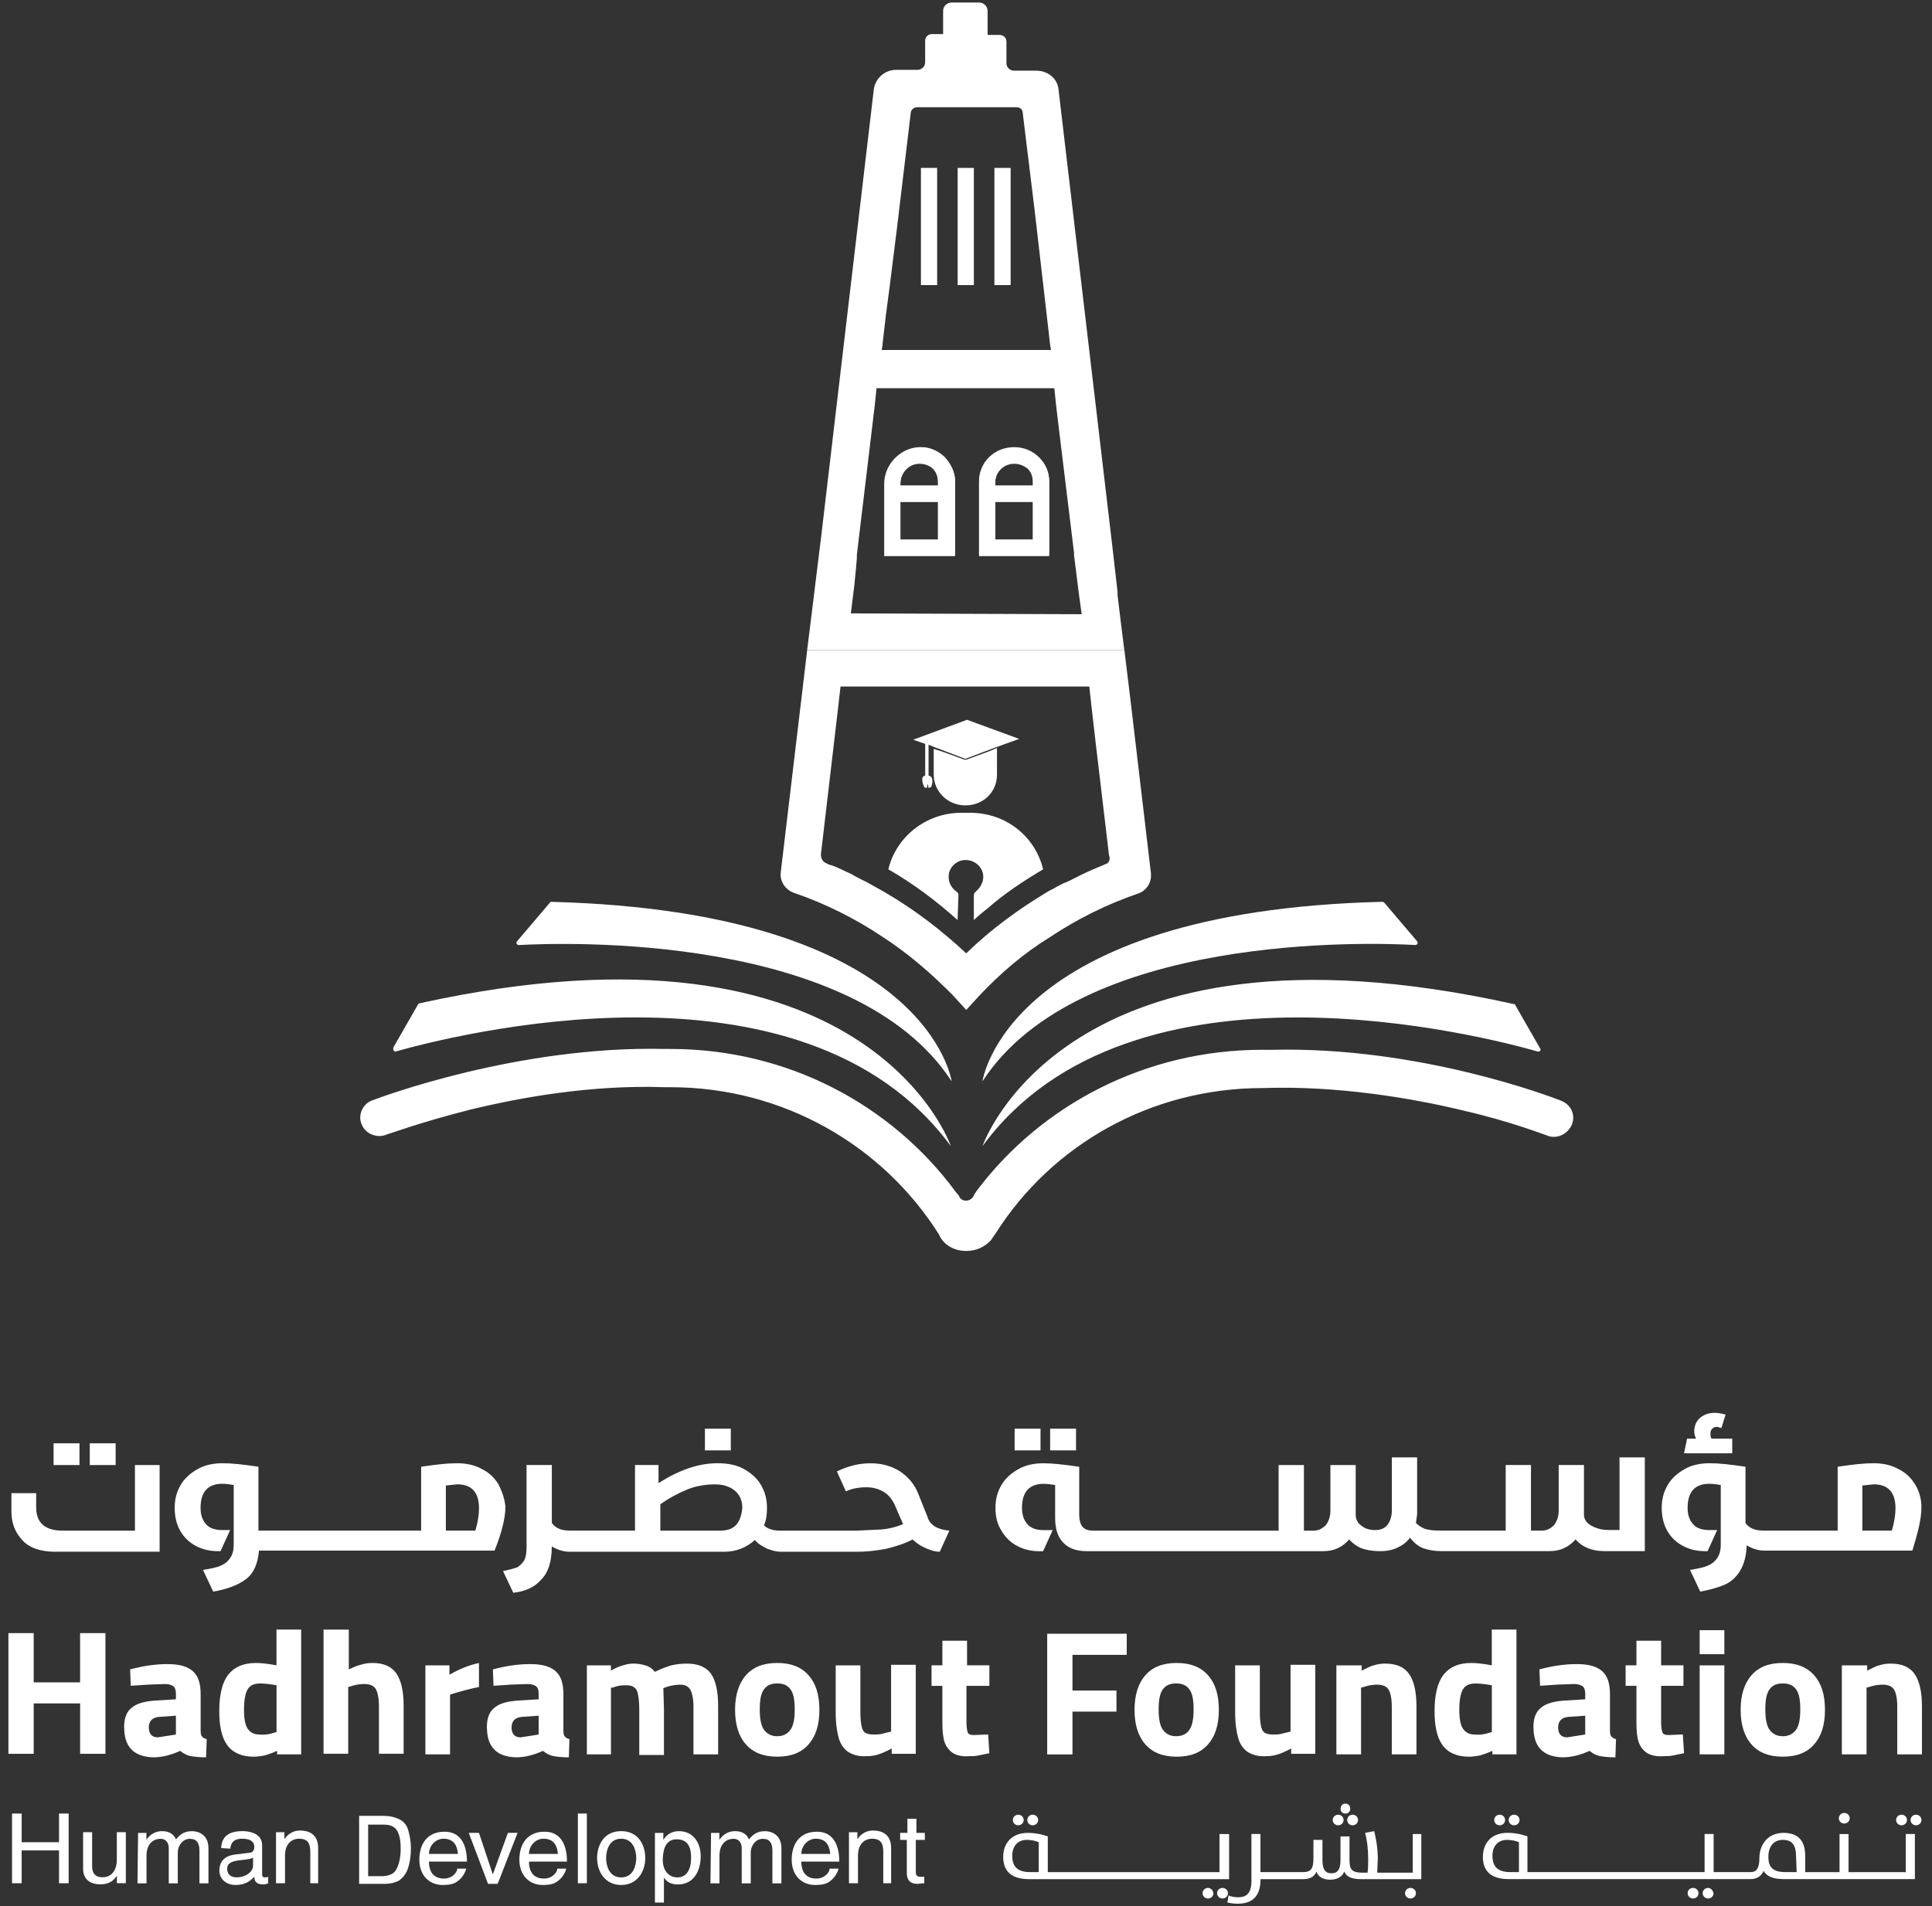
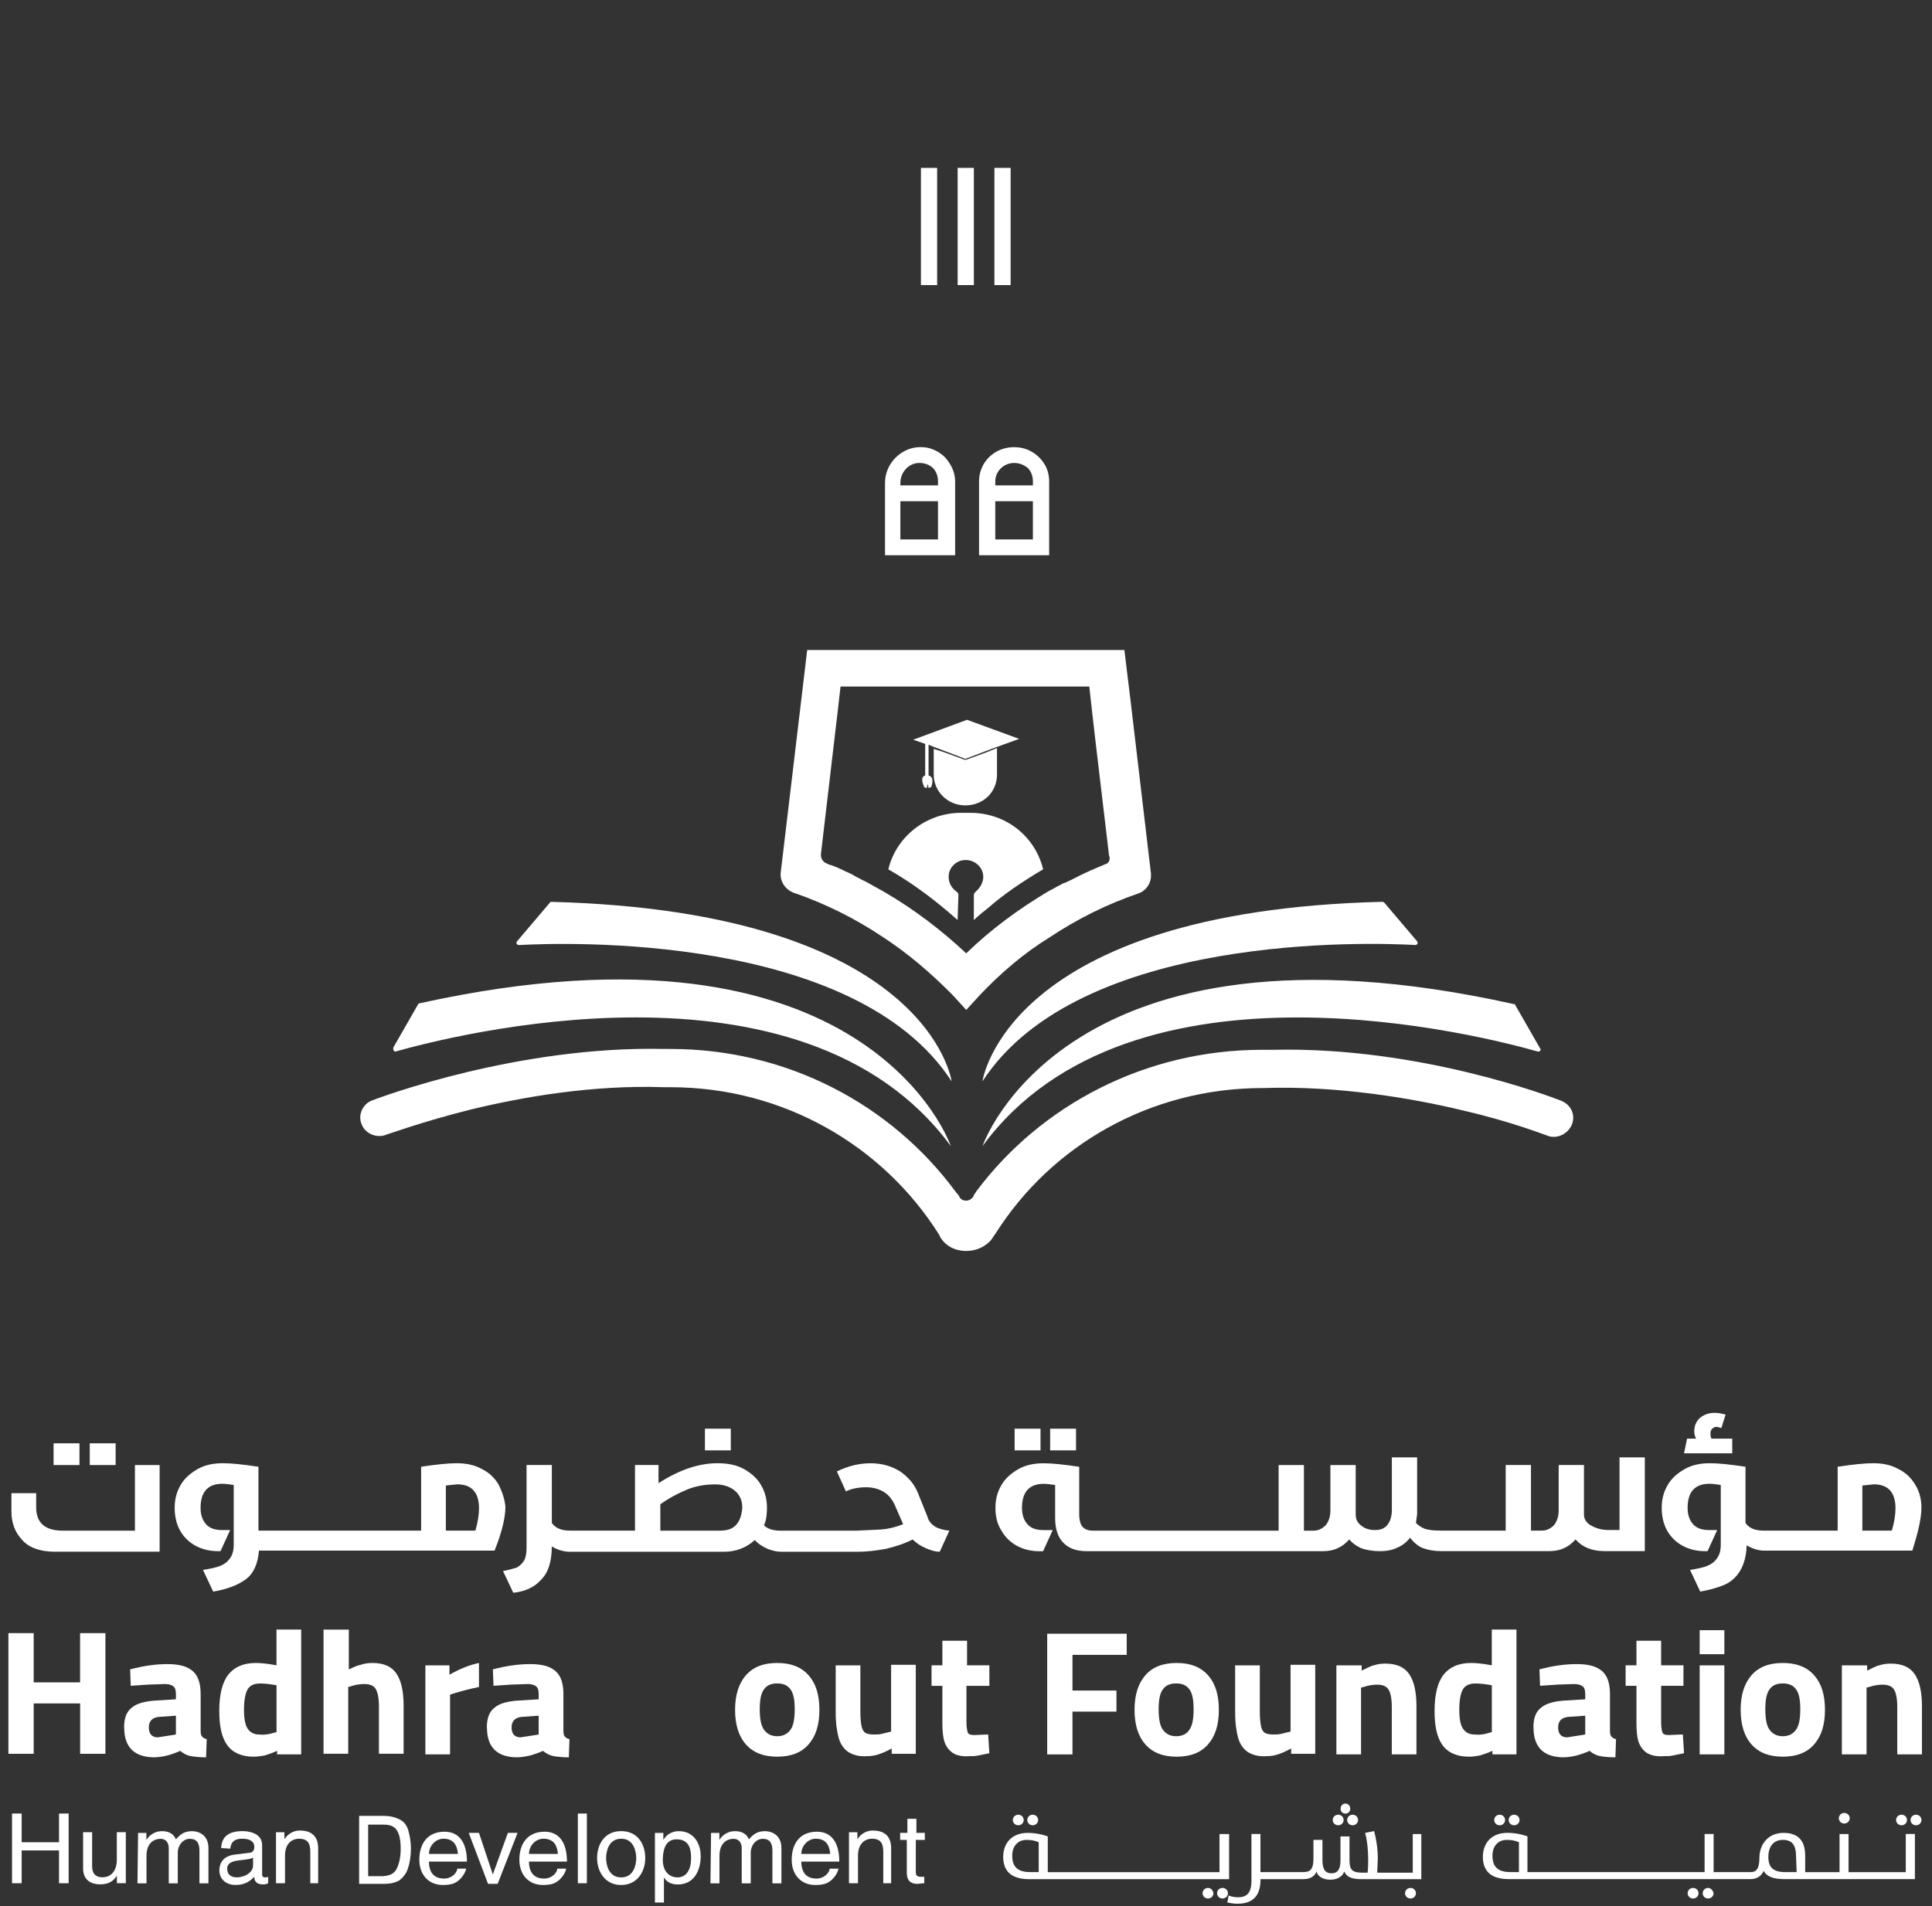
<svg xmlns="http://www.w3.org/2000/svg" width="152" height="150" viewBox="0 0 152 150" fill="none">
  <rect x="0" y="0" width="152" height="150" fill="#333333" stroke="none" />
-   <path d="M74.338 36.04C73.867 35.581 73.193 35.254 72.523 35.254C70.978 35.188 69.63 36.494 69.63 38.066V43.758H75.147V37.935C75.147 37.215 74.81 36.564 74.338 36.04ZM73.799 42.517H70.839V39.508H73.799V42.517ZM73.799 38.263H70.839V38.066C70.839 37.215 71.513 36.498 72.317 36.498H72.385C72.721 36.498 73.126 36.629 73.395 36.891C73.665 37.153 73.799 37.546 73.799 37.939V38.267V38.263ZM81.737 36.04C81.198 35.516 80.524 35.254 79.787 35.254C78.242 35.254 77.029 36.433 77.029 37.935V43.758H82.545V37.935C82.545 37.215 82.276 36.564 81.737 36.04ZM81.265 42.517H78.305V39.508H81.265V42.517ZM81.265 38.263H78.305V37.935C78.313 37.145 78.971 36.502 79.783 36.498C80.187 36.498 80.524 36.629 80.861 36.891C81.13 37.153 81.265 37.546 81.265 37.939V38.267V38.263ZM81.737 36.04C81.198 35.516 80.524 35.254 79.787 35.254C78.242 35.254 77.029 36.433 77.029 37.935V43.758H82.545V37.935C82.545 37.215 82.276 36.564 81.737 36.04ZM81.265 42.517H78.305V39.508H81.265V42.517ZM81.265 38.263H78.305V37.935C78.313 37.145 78.971 36.502 79.783 36.498C80.187 36.498 80.524 36.629 80.861 36.891C81.13 37.153 81.265 37.546 81.265 37.939V38.267V38.263ZM74.338 36.04C73.867 35.581 73.193 35.254 72.523 35.254C70.978 35.188 69.63 36.494 69.63 38.066V43.758H75.147V37.935C75.147 37.215 74.81 36.564 74.338 36.04ZM73.799 42.517H70.839V39.508H73.799V42.517ZM73.799 38.263H70.839V38.066C70.839 37.215 71.513 36.498 72.317 36.498H72.385C72.721 36.498 73.126 36.629 73.395 36.891C73.665 37.153 73.799 37.546 73.799 37.939V38.267V38.263ZM74.338 36.04C73.867 35.581 73.193 35.254 72.523 35.254C70.978 35.188 69.63 36.494 69.63 38.066V43.758H75.147V37.935C75.147 37.215 74.81 36.564 74.338 36.04ZM73.799 42.517H70.839V39.508H73.799V42.517ZM73.799 38.263H70.839V38.066C70.839 37.215 71.513 36.498 72.317 36.498H72.385C72.721 36.498 73.126 36.629 73.395 36.891C73.665 37.153 73.799 37.546 73.799 37.939V38.267V38.263ZM81.737 36.04C81.198 35.516 80.524 35.254 79.787 35.254C78.242 35.254 77.029 36.433 77.029 37.935V43.758H82.545V37.935C82.545 37.215 82.276 36.564 81.737 36.04ZM81.265 42.517H78.305V39.508H81.265V42.517ZM81.265 38.263H78.305V37.935C78.313 37.145 78.971 36.502 79.783 36.498C80.187 36.498 80.524 36.629 80.861 36.891C81.13 37.153 81.265 37.546 81.265 37.939V38.267V38.263ZM81.737 36.04C81.198 35.516 80.524 35.254 79.787 35.254C78.242 35.254 77.029 36.433 77.029 37.935V43.758H82.545V37.935C82.545 37.215 82.276 36.564 81.737 36.04ZM81.265 42.517H78.305V39.508H81.265V42.517ZM81.265 38.263H78.305V37.935C78.313 37.145 78.971 36.502 79.783 36.498C80.187 36.498 80.524 36.629 80.861 36.891C81.13 37.153 81.265 37.546 81.265 37.939V38.267V38.263ZM74.338 36.04C73.867 35.581 73.193 35.254 72.523 35.254C70.978 35.188 69.63 36.494 69.63 38.066V43.758H75.147V37.935C75.147 37.215 74.81 36.564 74.338 36.04ZM73.799 42.517H70.839V39.508H73.799V42.517ZM73.799 38.263H70.839V38.066C70.839 37.215 71.513 36.498 72.317 36.498H72.385C72.721 36.498 73.126 36.629 73.395 36.891C73.665 37.153 73.799 37.546 73.799 37.939V38.267V38.263ZM74.338 36.04C73.867 35.581 73.193 35.254 72.523 35.254C70.978 35.188 69.63 36.494 69.63 38.066V43.758H75.147V37.935C75.147 37.215 74.81 36.564 74.338 36.04ZM73.799 42.517H70.839V39.508H73.799V42.517ZM73.799 38.263H70.839V38.066C70.839 37.215 71.513 36.498 72.317 36.498H72.385C72.721 36.498 73.126 36.629 73.395 36.891C73.665 37.153 73.799 37.546 73.799 37.939V38.267V38.263ZM81.737 36.04C81.198 35.516 80.524 35.254 79.787 35.254C78.242 35.254 77.029 36.433 77.029 37.935V43.758H82.545V37.935C82.545 37.215 82.276 36.564 81.737 36.04ZM81.265 42.517H78.305V39.508H81.265V42.517ZM81.265 38.263H78.305V37.935C78.313 37.145 78.971 36.502 79.783 36.498C80.187 36.498 80.524 36.629 80.861 36.891C81.13 37.153 81.265 37.546 81.265 37.939V38.267V38.263ZM81.737 36.04C81.198 35.516 80.524 35.254 79.787 35.254C78.242 35.254 77.029 36.433 77.029 37.935V43.758H82.545V37.935C82.545 37.215 82.276 36.564 81.737 36.04ZM81.265 42.517H78.305V39.508H81.265V42.517ZM81.265 38.263H78.305V37.935C78.313 37.145 78.971 36.502 79.783 36.498C80.187 36.498 80.524 36.629 80.861 36.891C81.13 37.153 81.265 37.546 81.265 37.939V38.267V38.263ZM72.456 35.257C70.91 35.192 69.563 36.498 69.563 38.07V43.762H75.079V37.939C75.079 37.219 74.81 36.568 74.271 36.043C73.799 35.585 73.193 35.257 72.456 35.257ZM73.799 42.517H70.839V39.508H73.799V42.517ZM73.799 38.263H70.839V38.066C70.839 37.215 71.513 36.498 72.317 36.498H72.385C72.721 36.498 73.126 36.629 73.395 36.891C73.665 37.153 73.799 37.546 73.799 37.939V38.267V38.263ZM88.462 51.215L88.192 49.057L87.923 46.833V46.571L87.518 43.038L83.282 7.065C83.215 6.213 82.474 5.562 81.535 5.562H79.787C79.45 5.562 79.181 5.3 79.181 4.972V3.273C79.181 2.945 78.911 2.749 78.642 2.749H77.699V0.853C77.699 0.525 77.429 0.198 77.025 0.198H74.873C74.536 0.198 74.2 0.46 74.2 0.853V2.683H73.324C72.987 2.683 72.785 2.945 72.785 3.207V4.907C72.785 5.234 72.515 5.496 72.178 5.496H70.498C69.623 5.496 68.885 6.151 68.751 6.999L64.649 41.862L63.773 48.991L63.504 51.149H88.458V51.215H88.462ZM69.428 27.146L69.698 24.791L69.967 22.764L70.573 17.924L71.651 8.899C71.651 8.637 71.921 8.44 72.123 8.44H79.993C80.247 8.433 80.457 8.625 80.465 8.872C80.465 8.88 80.465 8.891 80.465 8.899L81.408 16.618L82.351 24.795L82.62 27.149L82.688 27.543H69.369L69.436 27.149L69.428 27.146ZM66.94 48.271L67.209 46.113L67.344 44.741L67.411 43.955V43.693L67.613 41.993L68.624 33.554L68.826 31.855L68.961 30.548H82.949L83.084 31.855L83.421 34.668L84.499 43.496V43.693L84.903 46.899L85.105 48.336L66.944 48.271H66.94ZM79.787 35.257C78.242 35.257 77.029 36.437 77.029 37.939V43.762H82.545V37.939C82.545 37.219 82.276 36.568 81.737 36.043C81.198 35.519 80.524 35.257 79.787 35.257ZM81.265 42.517H78.305V39.508H81.265V42.517ZM81.265 38.263H78.305V37.935C78.313 37.145 78.971 36.502 79.783 36.498C80.187 36.498 80.524 36.629 80.861 36.891C81.13 37.153 81.265 37.546 81.265 37.939V38.267V38.263ZM72.456 35.257C70.91 35.192 69.563 36.498 69.563 38.07V43.762H75.079V37.939C75.079 37.219 74.81 36.568 74.271 36.043C73.799 35.585 73.193 35.257 72.456 35.257ZM73.799 42.517H70.839V39.508H73.799V42.517ZM73.799 38.263H70.839V38.066C70.839 37.215 71.513 36.498 72.317 36.498H72.385C72.721 36.498 73.126 36.629 73.395 36.891C73.665 37.153 73.799 37.546 73.799 37.939V38.267V38.263ZM74.338 36.04C73.867 35.581 73.193 35.254 72.523 35.254C70.978 35.188 69.63 36.494 69.63 38.066V43.758H75.147V37.935C75.147 37.215 74.81 36.564 74.338 36.04ZM73.799 42.517H70.839V39.508H73.799V42.517ZM73.799 38.263H70.839V38.066C70.839 37.215 71.513 36.498 72.317 36.498H72.385C72.721 36.498 73.126 36.629 73.395 36.891C73.665 37.153 73.799 37.546 73.799 37.939V38.267V38.263ZM81.737 36.04C81.198 35.516 80.524 35.254 79.787 35.254C78.242 35.254 77.029 36.433 77.029 37.935V43.758H82.545V37.935C82.545 37.215 82.276 36.564 81.737 36.04ZM81.265 42.517H78.305V39.508H81.265V42.517ZM81.265 38.263H78.305V37.935C78.313 37.145 78.971 36.502 79.783 36.498C80.187 36.498 80.524 36.629 80.861 36.891C81.13 37.153 81.265 37.546 81.265 37.939V38.267V38.263ZM81.737 36.04C81.198 35.516 80.524 35.254 79.787 35.254C78.242 35.254 77.029 36.433 77.029 37.935V43.758H82.545V37.935C82.545 37.215 82.276 36.564 81.737 36.04ZM81.265 42.517H78.305V39.508H81.265V42.517ZM81.265 38.263H78.305V37.935C78.313 37.145 78.971 36.502 79.783 36.498C80.187 36.498 80.524 36.629 80.861 36.891C81.13 37.153 81.265 37.546 81.265 37.939V38.267V38.263ZM74.338 36.04C73.867 35.581 73.193 35.254 72.523 35.254C70.978 35.188 69.63 36.494 69.63 38.066V43.758H75.147V37.935C75.147 37.215 74.81 36.564 74.338 36.04ZM73.799 42.517H70.839V39.508H73.799V42.517ZM73.799 38.263H70.839V38.066C70.839 37.215 71.513 36.498 72.317 36.498H72.385C72.721 36.498 73.126 36.629 73.395 36.891C73.665 37.153 73.799 37.546 73.799 37.939V38.267V38.263ZM74.338 36.04C73.867 35.581 73.193 35.254 72.523 35.254C70.978 35.188 69.63 36.494 69.63 38.066V43.758H75.147V37.935C75.147 37.215 74.81 36.564 74.338 36.04ZM73.799 42.517H70.839V39.508H73.799V42.517ZM73.799 38.263H70.839V38.066C70.839 37.215 71.513 36.498 72.317 36.498H72.385C72.721 36.498 73.126 36.629 73.395 36.891C73.665 37.153 73.799 37.546 73.799 37.939V38.267V38.263ZM81.737 36.04C81.198 35.516 80.524 35.254 79.787 35.254C78.242 35.254 77.029 36.433 77.029 37.935V43.758H82.545V37.935C82.545 37.215 82.276 36.564 81.737 36.04ZM81.265 42.517H78.305V39.508H81.265V42.517ZM81.265 38.263H78.305V37.935C78.313 37.145 78.971 36.502 79.783 36.498C80.187 36.498 80.524 36.629 80.861 36.891C81.13 37.153 81.265 37.546 81.265 37.939V38.267V38.263ZM81.737 36.04C81.198 35.516 80.524 35.254 79.787 35.254C78.242 35.254 77.029 36.433 77.029 37.935V43.758H82.545V37.935C82.545 37.215 82.276 36.564 81.737 36.04ZM81.265 42.517H78.305V39.508H81.265V42.517ZM81.265 38.263H78.305V37.935C78.313 37.145 78.971 36.502 79.783 36.498C80.187 36.498 80.524 36.629 80.861 36.891C81.13 37.153 81.265 37.546 81.265 37.939V38.267V38.263ZM74.338 36.04C73.867 35.581 73.193 35.254 72.523 35.254C70.978 35.188 69.63 36.494 69.63 38.066V43.758H75.147V37.935C75.147 37.215 74.81 36.564 74.338 36.04ZM73.799 42.517H70.839V39.508H73.799V42.517ZM73.799 38.263H70.839V38.066C70.839 37.215 71.513 36.498 72.317 36.498H72.385C72.721 36.498 73.126 36.629 73.395 36.891C73.665 37.153 73.799 37.546 73.799 37.939V38.267V38.263ZM74.338 36.04C73.867 35.581 73.193 35.254 72.523 35.254C70.978 35.188 69.63 36.494 69.63 38.066V43.758H75.147V37.935C75.147 37.215 74.81 36.564 74.338 36.04ZM73.799 42.517H70.839V39.508H73.799V42.517ZM73.799 38.263H70.839V38.066C70.839 37.215 71.513 36.498 72.317 36.498H72.385C72.721 36.498 73.126 36.629 73.395 36.891C73.665 37.153 73.799 37.546 73.799 37.939V38.267V38.263ZM81.737 36.04C81.198 35.516 80.524 35.254 79.787 35.254C78.242 35.254 77.029 36.433 77.029 37.935V43.758H82.545V37.935C82.545 37.215 82.276 36.564 81.737 36.04ZM81.265 42.517H78.305V39.508H81.265V42.517ZM81.265 38.263H78.305V37.935C78.313 37.145 78.971 36.502 79.783 36.498C80.187 36.498 80.524 36.629 80.861 36.891C81.13 37.153 81.265 37.546 81.265 37.939V38.267V38.263Z" fill="white" />
  <path d="M74.336 35.974C73.865 35.516 73.191 35.188 72.521 35.188C70.976 35.123 69.628 36.429 69.628 38.001V43.693H75.145V37.87C75.145 37.15 74.808 36.498 74.336 35.974ZM73.797 42.452H70.837V39.443H73.797V42.452ZM73.797 38.198H70.837V38.001C70.837 37.15 71.511 36.433 72.315 36.433H72.382C72.719 36.433 73.124 36.564 73.393 36.826C73.662 37.088 73.797 37.481 73.797 37.874V38.202V38.198ZM81.735 35.974C81.196 35.45 80.522 35.188 79.785 35.188C78.24 35.188 77.027 36.367 77.027 37.87V43.693H82.543V37.87C82.543 37.15 82.274 36.498 81.735 35.974ZM81.263 42.452H78.303V39.443H81.263V42.452ZM81.263 38.198H78.303V37.87C78.311 37.08 78.969 36.437 79.781 36.433C80.185 36.433 80.522 36.564 80.859 36.826C81.128 37.088 81.263 37.481 81.263 37.874V38.202V38.198ZM78.236 13.215H79.512V22.437H78.236V13.215ZM75.343 13.215H76.619V22.437H75.343V13.215ZM72.454 13.215H73.73V22.437H72.454V13.215ZM123.637 88.564C123.3 89.284 122.425 89.677 121.688 89.35C121.62 89.35 119.064 88.302 115.097 87.388C111.063 86.406 105.143 85.427 99.425 85.624H99.357C90.481 85.624 82.745 90.136 78.37 97.003L77.966 97.593C77.495 98.117 76.821 98.444 76.016 98.444C75.141 98.444 74.403 98.051 73.999 97.396C73.932 97.331 73.932 97.2 73.865 97.134C69.494 90.201 61.691 85.558 52.743 85.558H52.271C46.553 85.361 41.037 86.344 37.003 87.323C33.103 88.305 30.48 89.284 30.413 89.284C29.672 89.612 28.732 89.219 28.463 88.498C28.126 87.778 28.53 86.864 29.271 86.602C29.945 86.34 40.771 82.286 52.275 82.548H52.747C61.96 82.548 70.1 86.93 75.145 93.731C75.212 93.862 75.414 93.993 75.481 94.19C75.683 94.583 76.29 94.583 76.559 94.19C76.627 93.993 76.761 93.862 76.829 93.731C81.873 86.995 90.08 82.614 99.294 82.614H100.17C111.737 82.352 122.096 86.34 122.769 86.602C123.645 86.93 123.982 87.781 123.645 88.564H123.637ZM111.329 74.371C111.531 74.371 111.598 74.175 111.464 74.043L108.908 71.034C108.863 70.99 108.818 70.968 108.773 70.968C79.111 71.689 77.296 85.096 77.296 85.096C84.897 73.388 107.834 74.171 111.329 74.367V74.371ZM77.296 90.198C88.999 74.24 117.047 81.631 120.951 82.741C121.153 82.806 121.287 82.61 121.153 82.479L119.203 79.076C119.203 79.011 119.136 79.011 119.068 79.011C83.756 71.161 77.3 90.194 77.3 90.194L77.296 90.198ZM40.839 74.371C44.338 74.175 67.27 73.388 74.871 85.099C74.871 85.099 73.056 71.754 43.395 70.972C43.327 70.972 43.26 70.972 43.26 71.038L40.704 74.047C40.569 74.178 40.637 74.375 40.839 74.375V74.371ZM31.154 82.741C35.12 81.627 63.102 74.236 74.808 90.198C74.808 90.198 68.352 71.165 33.04 78.949C32.972 78.949 32.905 79.015 32.905 79.015L30.956 82.417C30.888 82.614 31.023 82.81 31.158 82.745L31.154 82.741Z" fill="white" />
  <path d="M77.63 59.195L76.017 59.785H75.882L74.269 59.195L73.461 58.933V60.96C73.461 62.267 74.539 63.38 75.95 63.38C77.36 63.38 78.438 62.332 78.438 60.96V58.868L77.63 59.195Z" fill="white" />
  <path d="M72.785 61.026C72.313 61.157 72.718 61.943 72.718 61.943C72.718 61.943 72.785 62.008 72.92 62.008L72.987 61.681L73.054 62.008C73.122 62.008 73.189 61.943 73.257 61.943C73.257 61.943 73.593 61.157 73.054 61.026V58.605L73.526 58.802L74.402 59.13L75.947 59.719L77.493 59.13L78.368 58.802L80.183 58.147L76.082 56.644L71.846 58.212L72.789 58.54V61.026H72.785Z" fill="white" />
  <path d="M75.41 70.444C75.41 70.313 75.343 70.247 75.275 70.182C74.803 69.854 74.534 69.33 74.669 68.679C74.803 68.155 75.275 67.762 75.747 67.696C76.622 67.565 77.359 68.22 77.359 69.002C77.359 69.395 77.157 69.788 76.888 70.051L76.753 70.182C76.686 70.247 76.618 70.313 76.618 70.444V72.405C76.955 72.078 77.359 71.75 77.696 71.488C79.04 70.309 80.522 69.33 82.067 68.413C81.461 65.862 79.174 63.966 76.349 63.966H75.608C72.85 63.966 70.496 65.862 69.89 68.413C71.839 69.526 73.654 70.898 75.338 72.401L75.406 70.44L75.41 70.444Z" fill="white" />
  <path d="M90.544 68.679L88.931 55.01L88.46 51.153H63.506L61.421 68.683C61.354 69.338 61.758 69.989 62.432 70.251C64.921 71.103 67.274 72.278 69.426 73.719C71.443 75.025 73.258 76.598 74.942 78.297L76.02 79.476L77.098 78.297C78.711 76.598 80.53 75.026 82.547 73.785C84.699 72.347 87.053 71.168 89.541 70.317C90.148 70.12 90.552 69.53 90.552 68.945V68.683L90.544 68.679ZM86.914 68.024C86.847 68.024 86.847 68.089 86.779 68.089C85.971 68.417 85.234 68.744 84.493 69.137L84.088 69.334C83.954 69.399 83.819 69.465 83.617 69.53C83.415 69.661 83.213 69.727 83.011 69.858C82.809 69.989 82.606 70.055 82.404 70.186C80.118 71.557 77.966 73.13 76.016 75.025C74.067 73.195 71.915 71.557 69.561 70.186L68.15 69.399L67.746 69.203C67.544 69.072 67.342 69.006 67.14 68.875C66.938 68.744 66.736 68.679 66.466 68.548C66.062 68.351 65.658 68.155 65.19 68.024C65.123 68.024 65.123 67.958 65.055 67.958C64.718 67.827 64.584 67.565 64.584 67.237L65.927 55.792L66.129 54.028H85.701L85.836 55.268L86.173 58.212L87.251 67.303C87.386 67.631 87.251 67.958 86.914 68.024Z" fill="white" />
  <path d="M4.359 122.112H12.558V115.291H10.616V120.455H4.93C3.554 120.455 2.845 119.854 2.845 118.613V117.507H0.899V118.937C0.899 119.858 1.185 120.598 1.751 121.195C2.275 121.796 3.174 122.116 4.359 122.116V122.112ZM4.216 113.584H6.253V115.291H4.216V113.584ZM7.062 113.584H9.098V115.291H7.062V113.584ZM39.247 116.856C38.914 116.301 38.49 115.889 37.92 115.611C37.349 115.288 36.687 115.149 35.931 115.149C35.269 115.149 34.365 115.241 33.133 115.426V120.451H20.333V115.426C19.101 115.241 18.201 115.149 17.535 115.149C16.778 115.149 16.113 115.288 15.546 115.611C14.979 115.935 14.504 116.347 14.218 116.856C13.886 117.411 13.743 118.008 13.743 118.656C13.743 119.345 13.886 119.947 14.171 120.455C14.456 120.964 14.88 121.376 15.403 121.654C15.926 121.931 16.493 122.07 17.159 122.07H17.349L18.106 120.409H17.488C16.917 120.409 16.493 120.27 16.208 119.947C15.922 119.623 15.78 119.211 15.78 118.656C15.78 117.411 16.35 116.767 17.488 116.767C17.773 116.767 18.058 116.814 18.387 116.86V121.561C18.387 122.024 18.292 122.343 18.102 122.621C17.912 122.898 17.674 123.083 17.345 123.222C17.016 123.361 16.541 123.453 15.97 123.546L16.774 125.253C17.864 125.068 18.716 124.744 19.334 124.286C19.953 123.827 20.281 123.087 20.377 122.027H38.91C39.481 120.598 39.763 119.446 39.763 118.571C39.715 118.016 39.525 117.419 39.239 116.864L39.247 116.856ZM37.401 120.451H35.078V116.902L35.978 116.81C37.115 116.81 37.686 117.453 37.686 118.698C37.686 119.207 37.591 119.804 37.401 120.451ZM55.459 112.432H57.496V114.139H55.459V112.432ZM72.999 119.438L72.242 117.55C71.956 116.814 71.485 116.259 70.819 115.796C70.157 115.38 69.396 115.153 68.497 115.153C67.55 115.153 66.694 115.384 65.842 115.796L66.551 117.365C67.027 117.133 67.593 117.041 68.164 117.041C68.687 117.041 69.159 117.18 69.539 117.411C69.919 117.642 70.201 118.012 70.391 118.424L71.053 119.947C70.482 120.178 69.915 120.316 69.345 120.363L67.403 120.455H61.384C60.813 120.455 60.389 120.316 60.104 120.039C60.294 119.623 60.341 119.164 60.341 118.656C60.341 118.012 60.199 117.411 59.866 116.856C59.581 116.347 59.109 115.935 58.538 115.611C57.968 115.288 57.258 115.149 56.454 115.149C54.984 115.149 53.466 115.658 51.809 116.717V115.288H49.959V120.451H44.839C44.177 120.451 43.702 120.266 43.416 119.85V115.288H41.427V121.742C41.427 122.205 41.379 122.525 41.237 122.802C41.094 123.033 40.904 123.218 40.666 123.357C40.381 123.449 40.048 123.542 39.576 123.634L40.381 125.342C41.28 125.249 42.041 124.925 42.56 124.328C43.131 123.773 43.412 122.898 43.412 121.7C43.888 121.977 44.359 122.116 44.835 122.116H56.969C57.916 122.116 58.724 121.792 59.386 121.195C59.672 121.519 60.005 121.704 60.381 121.885C60.761 122.024 61.09 122.116 61.423 122.116H67.49C68.2 122.116 68.96 122.024 69.717 121.885C70.474 121.7 71.188 121.469 71.802 121.149C72.087 121.426 72.42 121.658 72.844 121.839C73.268 122.02 73.601 122.116 73.934 122.116L74.691 120.455C73.743 120.363 73.22 120.039 72.983 119.442L72.999 119.438ZM57.924 119.993C57.639 120.316 57.215 120.455 56.644 120.455H51.952V118.382C52.661 117.873 53.375 117.507 54.036 117.23C54.698 116.952 55.459 116.814 56.264 116.814C56.925 116.814 57.449 116.999 57.829 117.322C58.209 117.646 58.4 118.105 58.4 118.659C58.352 119.214 58.209 119.673 57.924 119.997V119.993ZM82.62 112.432H84.657V114.139H82.62V112.432ZM79.826 112.432H81.863V114.139H79.826V112.432ZM111.965 121.835C112.345 121.974 112.817 122.066 113.387 122.066H121.919C122.771 122.066 123.437 121.742 123.956 121.145C124.479 121.746 125.236 122.066 126.231 122.066H129.405V114.69H127.416V120.405H126.564C126.088 120.405 125.664 120.313 125.236 120.081C124.856 119.896 124.618 119.573 124.618 119.207V115.288H122.629V118.883C122.629 119.345 122.486 119.758 122.248 120.035C121.963 120.313 121.677 120.451 121.301 120.451H120.449V115.288H118.46V120.451H113.34C112.769 120.451 112.393 120.405 112.107 120.313C111.87 120.22 111.632 120.081 111.398 119.85L111.493 119.16V114.69H109.504V118.841C109.504 119.349 109.361 119.762 109.123 120.039C108.886 120.316 108.553 120.409 108.176 120.409C107.8 120.409 107.419 120.316 107.134 120.085C106.801 119.854 106.659 119.577 106.659 119.164V115.291H104.669V118.887C104.669 119.349 104.527 119.762 104.289 120.039C104.003 120.316 103.718 120.455 103.342 120.455H102.585V115.291H100.595V120.455H85.996C85.616 120.455 85.378 120.363 85.192 120.178C85.006 119.993 84.907 119.623 84.907 119.164V115.43C83.674 115.245 82.775 115.153 82.109 115.153C81.352 115.153 80.686 115.291 80.12 115.615C79.553 115.939 79.077 116.351 78.792 116.86C78.459 117.415 78.317 118.012 78.317 118.659C78.317 119.349 78.459 119.95 78.792 120.459C79.077 120.968 79.501 121.38 80.025 121.658C80.548 121.935 81.114 122.074 81.78 122.074H82.065L82.822 120.413H82.113C81.542 120.413 81.118 120.274 80.833 119.95C80.548 119.627 80.405 119.214 80.405 118.659C80.405 117.415 80.976 116.771 82.113 116.771C82.398 116.771 82.684 116.817 83.013 116.864V119.446C83.013 120.274 83.203 120.921 83.631 121.38C84.059 121.839 84.673 122.07 85.481 122.07H104.11C104.962 122.07 105.628 121.746 106.147 121.149C106.433 121.473 106.718 121.658 107.094 121.839C107.475 121.977 107.994 122.07 108.612 122.07C109.088 122.07 109.559 121.977 109.94 121.792C110.368 121.607 110.697 121.33 110.934 121.01C111.267 121.426 111.596 121.7 111.977 121.839L111.965 121.835ZM136.28 113.214H134.668C134.572 113.122 134.572 112.983 134.572 112.798C134.572 112.613 134.62 112.521 134.715 112.428C134.81 112.336 134.905 112.29 135.048 112.29C135.143 112.29 135.286 112.336 135.428 112.382L135.761 111.322C135.428 111.23 135.143 111.184 134.909 111.184C134.434 111.184 134.057 111.322 133.724 111.6C133.439 111.877 133.296 112.201 133.296 112.659C133.296 112.844 133.344 113.029 133.439 113.214H132.73L132.492 114.367H136.284V113.214H136.28ZM151.169 118.656C151.169 118.012 151.026 117.411 150.693 116.856C150.36 116.301 149.936 115.889 149.366 115.611C148.795 115.288 148.133 115.149 147.376 115.149C146.714 115.149 145.811 115.241 144.578 115.426V120.451H138.749C138.087 120.451 137.612 120.266 137.327 119.85V115.426C136.094 115.241 135.195 115.149 134.529 115.149C133.772 115.149 133.106 115.288 132.54 115.611C131.973 115.935 131.497 116.347 131.212 116.856C130.879 117.411 130.736 118.008 130.736 118.656C130.736 119.345 130.879 119.947 131.164 120.455C131.45 120.964 131.874 121.376 132.397 121.654C132.92 121.931 133.487 122.07 134.152 122.07H134.343L135.099 120.409H134.481C133.911 120.409 133.487 120.27 133.201 119.947C132.916 119.623 132.773 119.211 132.773 118.656C132.773 117.411 133.344 116.767 134.481 116.767C134.767 116.767 135.052 116.814 135.381 116.86V121.561C135.381 122.024 135.286 122.343 135.096 122.621C134.905 122.898 134.668 123.083 134.339 123.222C134.01 123.361 133.534 123.453 132.964 123.546L133.768 125.253C134.525 125.114 135.191 124.929 135.71 124.698C136.229 124.467 136.657 124.054 136.942 123.546C137.227 123.037 137.418 122.347 137.418 121.519V121.611C137.893 121.889 138.365 122.027 138.793 122.027H150.455C150.883 120.644 151.165 119.538 151.165 118.663L151.169 118.656ZM148.842 120.451H146.52V116.902L147.42 116.81C148.557 116.81 149.128 117.453 149.128 118.698C149.128 119.207 149.033 119.804 148.842 120.451ZM4.644 142.717H5.401V148.201H4.644V145.619H1.704V148.201H0.947V142.717H1.704V144.975H4.644V142.717ZM9.194 148.201V147.6C8.908 148.062 8.532 148.289 7.866 148.289C7.248 148.289 6.538 148.012 6.538 147.045V144.185H7.248V146.86C7.248 147.503 7.581 147.734 8.052 147.734C8.904 147.734 9.19 146.998 9.19 146.397V144.185H9.899V148.197H9.19L9.194 148.201Z" fill="white" />
  <path d="M10.856 144.24H11.518V144.795C11.661 144.564 12.041 144.105 12.75 144.105C13.507 144.105 13.745 144.521 13.84 144.749C14.173 144.379 14.458 144.105 15.12 144.105C15.548 144.105 16.4 144.336 16.4 145.442V148.209H15.691V145.627C15.691 145.072 15.5 144.706 14.934 144.706C14.367 144.706 13.987 145.261 13.987 145.766V148.209H13.277V145.442C13.277 145.118 13.135 144.706 12.616 144.706C12.235 144.706 11.526 144.937 11.526 146.043V148.209H10.816L10.864 144.244L10.856 144.24Z" fill="white" />
  <path d="M17.398 145.438C17.445 144.471 18.059 144.101 19.105 144.101C19.438 144.101 20.623 144.193 20.623 145.207V147.511C20.623 147.696 20.718 147.742 20.861 147.742C20.909 147.742 21.004 147.742 21.099 147.696V148.205C21.004 148.251 20.861 148.297 20.718 148.297C20.1 148.297 20.009 147.973 20.009 147.696C19.724 147.973 19.347 148.339 18.539 148.339C17.782 148.339 17.259 147.877 17.259 147.187C17.259 146.864 17.354 146.081 18.491 145.943L19.628 145.804C19.771 145.804 20.009 145.711 20.009 145.341C20.009 144.925 19.676 144.698 19.062 144.698C18.257 144.698 18.162 145.16 18.115 145.48L17.405 145.434L17.398 145.438ZM19.91 146.174C19.815 146.266 19.625 146.313 18.773 146.405C18.44 146.451 17.873 146.544 17.873 147.049C17.873 147.465 18.111 147.738 18.63 147.738C19.292 147.738 19.91 147.322 19.91 146.817V146.174Z" fill="white" />
  <path d="M25.122 148.201H24.413V145.757C24.413 145.068 24.222 144.698 23.513 144.698C23.133 144.698 22.423 144.929 22.423 146.035V148.201H21.714V144.189H22.376V144.744C22.518 144.513 22.899 144.054 23.608 144.054C24.226 144.054 25.031 144.285 25.031 145.438V148.204H25.126L25.122 148.201Z" fill="white" />
  <path d="M36.688 146.956C36.688 147.141 36.498 147.692 35.979 148.062C35.789 148.201 35.504 148.34 34.842 148.34C33.705 148.34 32.991 147.511 32.991 146.359C32.991 145.114 33.609 144.147 34.98 144.147C36.165 144.147 36.736 145.068 36.736 146.498H33.748C33.748 147.326 34.129 147.835 34.933 147.835C35.595 147.835 35.975 147.326 35.975 147.053H36.684V146.96L36.688 146.956ZM36.027 145.896C35.979 145.295 35.741 144.698 34.889 144.698C34.271 144.698 33.752 145.253 33.752 145.896H36.027ZM39.962 144.239H40.719L39.153 148.251H38.397L36.879 144.239H37.683L38.773 147.511L39.958 144.239H39.962Z" fill="white" />
  <path d="M44.559 146.956C44.559 147.141 44.368 147.692 43.849 148.062C43.659 148.201 43.374 148.34 42.712 148.34C41.575 148.34 40.861 147.511 40.861 146.359C40.861 145.114 41.48 144.147 42.851 144.147C44.035 144.147 44.606 145.068 44.606 146.498H41.618C41.618 147.326 41.999 147.835 42.803 147.835C43.465 147.835 43.845 147.326 43.845 147.053H44.555V146.96L44.559 146.956ZM43.893 145.896C43.845 145.295 43.608 144.698 42.755 144.698C42.137 144.698 41.618 145.253 41.618 145.896H43.893Z" fill="white" />
  <path d="M46.172 148.201H45.463V142.718H46.172V148.201ZM48.871 144.101C50.198 144.101 50.765 145.161 50.765 146.221C50.765 147.28 50.147 148.34 48.871 148.34C47.595 148.34 46.977 147.28 46.977 146.221C46.977 145.161 47.547 144.101 48.871 144.101ZM48.871 147.743C49.866 147.743 50.056 146.729 50.056 146.221C50.056 145.712 49.866 144.699 48.871 144.699C47.876 144.699 47.686 145.712 47.686 146.221C47.686 146.729 47.876 147.743 48.871 147.743ZM51.526 144.24H52.188V144.795C52.33 144.564 52.663 144.105 53.42 144.105C54.51 144.105 55.128 144.98 55.128 146.086C55.128 147.053 54.7 148.298 53.325 148.298C52.754 148.298 52.425 148.066 52.235 147.743V149.724H51.526V144.24ZM53.282 147.743C54.038 147.743 54.371 147.099 54.371 146.221C54.371 145.712 54.324 144.745 53.234 144.745C52.239 144.745 52.144 145.804 52.144 146.452C52.192 147.465 52.853 147.743 53.282 147.743Z" fill="white" />
  <path d="M55.934 144.24H56.596V144.795C56.739 144.564 57.119 144.105 57.828 144.105C58.585 144.105 58.823 144.521 58.918 144.749C59.251 144.379 59.536 144.105 60.198 144.105C60.626 144.105 61.478 144.336 61.478 145.442V148.209H60.769V145.627C60.769 145.072 60.579 144.706 60.012 144.706C59.445 144.706 59.065 145.261 59.065 145.766V148.209H58.355V145.442C58.355 145.118 58.213 144.706 57.694 144.706C57.313 144.706 56.604 144.937 56.604 146.043V148.209H55.895L55.942 144.244L55.934 144.24Z" fill="white" />
  <path d="M65.984 146.956C65.984 147.141 65.794 147.692 65.275 148.062C65.085 148.201 64.799 148.34 64.138 148.34C63 148.34 62.287 147.511 62.287 146.359C62.287 145.114 62.905 144.147 64.276 144.147C65.461 144.147 66.032 145.068 66.032 146.498H63.044C63.044 147.326 63.424 147.835 64.229 147.835C64.891 147.835 65.271 147.326 65.271 147.053H65.98V146.96L65.984 146.956ZM65.319 145.896C65.271 145.295 65.033 144.698 64.181 144.698C63.563 144.698 63.044 145.253 63.044 145.896H65.319Z" fill="white" />
  <path d="M70.201 148.201H69.492V145.757C69.492 145.068 69.301 144.698 68.592 144.698C68.212 144.698 67.502 144.929 67.502 146.035V148.201H66.793V144.189H67.455V144.744C67.597 144.513 67.978 144.054 68.687 144.054C69.305 144.054 70.11 144.285 70.11 145.438V148.204H70.205L70.201 148.201Z" fill="white" />
  <path d="M72.052 144.79V147.372C72.052 147.696 72.337 147.696 72.48 147.696H72.718V148.204C72.48 148.204 72.29 148.251 72.195 148.251C71.533 148.251 71.343 147.881 71.343 147.376V144.794H70.819V144.239H71.39V143.133H72.099V144.239H72.761V144.794H72.052V144.79ZM96.181 148.571C95.944 148.571 95.753 148.755 95.753 148.987C95.753 149.218 95.944 149.403 96.181 149.403C96.419 149.403 96.609 149.218 96.609 148.987C96.609 148.755 96.419 148.571 96.181 148.571ZM95.04 148.571C94.802 148.571 94.612 148.755 94.612 148.987C94.612 149.218 94.802 149.403 95.04 149.403C95.278 149.403 95.468 149.218 95.468 148.987C95.421 148.755 95.278 148.571 95.04 148.571ZM95.944 144.332V147.33H82.434V144.517C82.434 144.517 81.725 144.239 80.869 144.239C79.541 144.239 78.927 145.114 78.927 146.127C78.927 147.141 79.45 147.881 80.964 147.881H96.7V144.332H95.944ZM81.721 147.326H81.059C80.065 147.326 79.637 146.91 79.637 146.035C79.637 145.299 80.065 144.79 80.774 144.79C81.345 144.79 81.721 144.975 81.721 144.975V147.326ZM105.28 142.809C105.042 142.809 104.852 142.994 104.852 143.226C104.852 143.457 105.042 143.642 105.28 143.642C105.518 143.642 105.708 143.457 105.708 143.226C105.708 142.994 105.518 142.809 105.28 142.809ZM105.851 141.935C105.613 141.935 105.47 142.12 105.47 142.351C105.47 142.582 105.66 142.721 105.851 142.721C106.088 142.721 106.231 142.536 106.231 142.351C106.231 142.12 106.088 141.935 105.851 141.935ZM106.417 142.809C106.179 142.809 105.989 142.994 105.989 143.226C105.989 143.457 106.179 143.642 106.417 143.642C106.655 143.642 106.845 143.457 106.845 143.226C106.845 142.994 106.655 142.809 106.417 142.809ZM110.97 148.571C110.733 148.571 110.542 148.755 110.542 148.987C110.542 149.218 110.733 149.403 110.97 149.403C111.208 149.403 111.398 149.218 111.398 148.987C111.398 148.755 111.208 148.571 110.97 148.571ZM111.822 144.332V147.881H107.083C106.326 147.881 105.946 147.696 105.755 147.28C105.613 147.696 105.185 147.923 104.666 147.923C104.047 147.923 103.671 147.646 103.576 147.28C103.433 147.65 103.1 147.881 102.534 147.881H99.169V147.927C99.169 148.987 98.741 149.815 97.366 149.815C97.081 149.815 96.796 149.769 96.562 149.723L96.657 149.168C96.895 149.26 97.132 149.307 97.414 149.307C98.076 149.307 98.456 148.983 98.456 148.016V144.328H99.165V147.326H102.53C103.1 147.326 103.334 147.095 103.334 146.266V144.79H104.044V146.359C104.044 147.002 104.186 147.418 104.753 147.418C105.32 147.418 105.462 147.002 105.462 146.359V144.517H106.172V146.359C106.172 147.141 106.362 147.372 107.214 147.372H107.594C107.642 147.048 107.642 146.59 107.642 146.312C107.642 145.484 107.547 144.79 107.404 144.239L108.113 144.1C108.256 144.655 108.399 145.438 108.399 146.266L108.351 147.372H111.149V144.332H111.811H111.822ZM79.684 143.226C79.684 142.994 79.874 142.809 80.112 142.809C80.35 142.809 80.54 142.994 80.54 143.226C80.54 143.457 80.35 143.642 80.112 143.642C79.874 143.642 79.684 143.457 79.684 143.226ZM80.822 143.226C80.822 142.994 81.012 142.809 81.249 142.809C81.487 142.809 81.677 142.994 81.677 143.226C81.677 143.457 81.487 143.642 81.249 143.642C81.012 143.642 80.822 143.457 80.822 143.226ZM119.122 142.809C118.884 142.809 118.694 142.994 118.694 143.226C118.694 143.457 118.884 143.642 119.122 143.642C119.36 143.642 119.55 143.457 119.55 143.226C119.55 142.994 119.36 142.809 119.122 142.809ZM117.985 142.809C117.747 142.809 117.557 142.994 117.557 143.226C117.557 143.457 117.747 143.642 117.985 143.642C118.222 143.642 118.413 143.457 118.413 143.226C118.413 142.994 118.222 142.809 117.985 142.809ZM134.387 148.571C134.149 148.571 133.959 148.755 133.959 148.987C133.959 149.218 134.149 149.403 134.387 149.403C134.624 149.403 134.815 149.218 134.815 148.987C134.767 148.755 134.577 148.571 134.387 148.571ZM133.202 148.571C132.964 148.571 132.774 148.755 132.774 148.987C132.774 149.218 132.964 149.403 133.202 149.403C133.44 149.403 133.63 149.218 133.63 148.987C133.63 148.755 133.44 148.571 133.202 148.571ZM145.098 142.671C144.86 142.671 144.67 142.856 144.67 143.087C144.67 143.318 144.86 143.503 145.098 143.503C145.336 143.503 145.526 143.318 145.526 143.087C145.526 142.856 145.336 142.671 145.098 142.671ZM150.741 142.809C150.503 142.809 150.313 142.994 150.313 143.226C150.313 143.457 150.503 143.642 150.741 143.642C150.979 143.642 151.169 143.457 151.169 143.226C151.169 142.994 150.979 142.809 150.741 142.809ZM149.604 142.809C149.366 142.809 149.176 142.994 149.176 143.226C149.176 143.457 149.366 143.642 149.604 143.642C149.842 143.642 150.032 143.457 150.032 143.226C150.032 142.994 149.842 142.809 149.604 142.809ZM149.937 144.332V147.33H145.435V144.332H144.726V147.33H142.023V146.039C142.023 144.887 141.5 144.239 140.315 144.239C139.13 144.239 138.421 145.114 138.421 146.22C138.421 147.095 138.135 147.326 137.759 147.326H134.819V144.328H134.109V147.326H120.172V144.513C120.172 144.513 119.463 144.235 118.607 144.235C117.279 144.235 116.665 145.11 116.665 146.124C116.665 147.137 117.188 147.877 118.702 147.877H137.711C138.234 147.877 138.563 147.646 138.754 147.233C138.991 147.65 139.463 147.877 140.366 147.877H150.654V144.328H149.945L149.937 144.332ZM119.502 147.326H118.841C117.846 147.326 117.418 146.91 117.418 146.035C117.418 145.299 117.846 144.79 118.555 144.79C119.126 144.79 119.502 144.975 119.502 144.975V147.326ZM141.353 147.326H140.454C139.507 147.326 139.126 146.956 139.126 146.127C139.126 145.299 139.554 144.79 140.263 144.79C140.973 144.79 141.306 145.16 141.306 146.127L141.353 147.326ZM31.52 143.226C31.853 143.411 32.044 143.734 32.139 144.1C32.234 144.466 32.329 144.929 32.329 145.438C32.329 146.081 32.234 146.636 32.091 147.052C31.948 147.468 31.711 147.742 31.429 147.973C31.096 148.158 30.72 148.251 30.197 148.251H28.255V142.902H30.197C30.767 142.902 31.192 143.041 31.524 143.226H31.52ZM31.192 147.095C31.382 146.725 31.524 146.22 31.524 145.48C31.524 145.018 31.477 144.651 31.382 144.374C31.287 144.097 31.144 143.865 30.954 143.773C30.764 143.634 30.478 143.588 30.149 143.588H28.964V147.646H30.149C30.672 147.599 31.001 147.461 31.192 147.091V147.095ZM8.294 128.521V138.016H6.305V134.05H2.651V138.016H0.662V128.521H2.651V132.393H6.301V128.521H8.29H8.294Z" fill="white" />
  <path d="M9.763 135.943C9.763 135.207 9.953 134.698 10.381 134.375C10.761 134.051 11.423 133.866 12.323 133.82L13.84 133.727V133.311C13.84 133.034 13.793 132.849 13.65 132.71C13.508 132.617 13.317 132.525 12.988 132.525L11.661 132.571L10.286 132.664L10.238 131.373C11.28 131.095 12.228 130.957 13.179 130.957C14.13 130.957 14.744 131.142 15.168 131.511C15.592 131.881 15.786 132.479 15.786 133.311V136.217C15.786 136.448 15.834 136.633 15.929 136.679C15.976 136.772 16.119 136.818 16.262 136.864L16.214 138.294C15.691 138.294 15.315 138.247 15.029 138.201C14.744 138.155 14.459 138.016 14.177 137.785C13.468 138.109 12.755 138.294 12.045 138.294C10.527 138.247 9.771 137.465 9.771 135.943H9.763ZM13.603 136.54L13.84 136.494V135.018L12.513 135.111C11.99 135.157 11.708 135.434 11.708 135.939C11.708 136.444 11.946 136.721 12.418 136.721L13.603 136.536V136.54Z" fill="white" />
  <path d="M17.869 137.323C17.441 136.721 17.251 135.847 17.251 134.648C17.251 133.357 17.489 132.39 17.96 131.789C18.432 131.188 19.145 130.868 20.14 130.868C20.473 130.868 21.039 130.914 21.753 131.053V128.24H23.695V138.059H21.8V137.781C21.42 137.966 21.091 138.059 20.806 138.151C20.52 138.197 20.235 138.244 19.954 138.244C19.006 138.244 18.293 137.92 17.869 137.323ZM21.567 136.355L21.757 136.309V132.621C21.234 132.529 20.81 132.483 20.477 132.483C20.001 132.483 19.672 132.621 19.482 132.945C19.292 133.269 19.197 133.82 19.197 134.56C19.197 135.249 19.292 135.758 19.482 136.035C19.672 136.313 19.958 136.498 20.382 136.498C20.715 136.544 21.139 136.498 21.567 136.359V136.355ZM25.502 128.244H27.443V131.377C27.824 131.192 28.153 131.053 28.39 131.007C28.676 130.914 28.961 130.868 29.29 130.868C30.189 130.868 30.808 131.145 31.184 131.696C31.561 132.247 31.755 133.08 31.755 134.232V138.012H29.813V134.278C29.813 133.635 29.718 133.219 29.575 132.941C29.433 132.664 29.1 132.525 28.676 132.525C28.343 132.525 27.966 132.571 27.586 132.71L27.396 132.756V138.012H25.454V128.24H25.502V128.244ZM33.467 131.057H35.361V131.793C36.165 131.33 36.974 131.01 37.683 130.872V132.76C36.974 132.899 36.308 133.084 35.694 133.269L35.408 133.361V138.062H33.467V131.057Z" fill="white" />
  <path d="M38.303 135.943C38.303 135.207 38.493 134.698 38.921 134.375C39.301 134.051 39.963 133.866 40.863 133.82L42.38 133.727V133.311C42.38 133.034 42.333 132.849 42.19 132.71C42.048 132.617 41.857 132.525 41.528 132.525L40.201 132.571L38.826 132.664L38.778 131.373C39.821 131.095 40.768 130.957 41.719 130.957C42.67 130.957 43.284 131.142 43.708 131.511C44.132 131.881 44.326 132.479 44.326 133.311V136.217C44.326 136.448 44.374 136.633 44.469 136.679C44.516 136.772 44.659 136.818 44.802 136.864L44.754 138.294C44.231 138.294 43.855 138.247 43.569 138.201C43.284 138.155 42.999 138.016 42.717 137.785C42.008 138.109 41.295 138.294 40.585 138.294C39.068 138.247 38.311 137.465 38.311 135.943H38.303ZM42.143 136.54L42.38 136.494V135.018L41.053 135.111C40.53 135.157 40.248 135.434 40.248 135.939C40.248 136.444 40.486 136.721 40.958 136.721L42.143 136.536V136.54Z" fill="white" />
-   <path d="M46.173 131.057H48.067V131.473C48.352 131.288 48.685 131.149 49.014 131.057C49.3 130.964 49.537 130.918 49.819 130.918C50.151 130.918 50.48 130.964 50.766 131.057C51.099 131.149 51.336 131.334 51.523 131.565C51.998 131.334 52.375 131.195 52.803 131.057C53.231 130.964 53.607 130.918 54.035 130.918C54.935 130.918 55.553 131.195 55.929 131.7C56.31 132.255 56.5 133.084 56.5 134.282V138.062H54.558V134.328C54.558 133.685 54.463 133.269 54.32 132.991C54.178 132.714 53.892 132.575 53.516 132.575C53.231 132.575 52.854 132.621 52.426 132.76L52.188 132.852L52.236 134.467V138.109H50.294V134.513C50.294 134.005 50.247 133.639 50.199 133.361C50.151 133.084 50.056 132.899 49.914 132.806C49.771 132.667 49.533 132.621 49.252 132.621C48.871 132.621 48.543 132.667 48.21 132.806H48.067V138.062H46.173V131.057Z" fill="white" />
  <path d="M58.684 137.276C58.113 136.633 57.832 135.708 57.832 134.556C57.832 133.403 58.117 132.482 58.684 131.835C59.251 131.188 60.059 130.868 61.149 130.868C62.239 130.868 63.043 131.191 63.614 131.835C64.184 132.478 64.466 133.357 64.466 134.556C64.466 135.754 64.18 136.629 63.614 137.276C63.047 137.924 62.239 138.243 61.149 138.243C60.059 138.243 59.255 137.92 58.684 137.276ZM62.191 136.124C62.429 135.8 62.524 135.249 62.524 134.509C62.524 133.769 62.429 133.265 62.191 132.941C61.953 132.617 61.62 132.478 61.149 132.478C60.677 132.478 60.344 132.617 60.107 132.941C59.869 133.265 59.774 133.769 59.774 134.509C59.774 135.249 59.869 135.8 60.107 136.124C60.344 136.448 60.677 136.633 61.149 136.633C61.62 136.633 61.953 136.448 62.191 136.124Z" fill="white" />
  <path d="M66.743 137.877C66.41 137.646 66.124 137.276 65.986 136.771C65.847 136.266 65.748 135.619 65.748 134.744V131.056H67.69V134.744C67.69 135.253 67.737 135.619 67.785 135.85C67.832 136.082 67.928 136.266 68.07 136.359C68.213 136.451 68.451 136.498 68.732 136.498C68.97 136.498 69.16 136.498 69.35 136.451L70.107 136.266V131.01H72.049V138.016H70.155V137.6C69.727 137.831 69.398 137.97 69.112 138.062C68.827 138.155 68.542 138.201 68.213 138.201C67.595 138.247 67.123 138.108 66.743 137.877Z" fill="white" />
  <path d="M74.993 137.97C74.708 137.785 74.47 137.508 74.331 137.142C74.193 136.775 74.141 136.221 74.141 135.573V132.668H73.289V131.053H74.141V129.118H76.083V131.053H77.838V132.668H76.035V135.527C76.035 135.897 76.083 136.17 76.13 136.309C76.178 136.494 76.368 136.54 76.653 136.54L77.743 136.494L77.838 137.97L76.939 138.155C76.701 138.201 76.511 138.201 76.277 138.201C75.754 138.247 75.282 138.155 74.997 137.97H74.993ZM84.377 130.224V133.037H87.837V134.698H84.377V138.063H82.388V128.567H88.645V130.228H84.377V130.224ZM90.111 137.276C89.54 136.633 89.259 135.708 89.259 134.556C89.259 133.404 89.544 132.483 90.111 131.835C90.678 131.188 91.486 130.868 92.576 130.868C93.666 130.868 94.47 131.192 95.041 131.835C95.612 132.479 95.893 133.357 95.893 134.556C95.893 135.754 95.608 136.629 95.041 137.276C94.474 137.924 93.666 138.244 92.576 138.244C91.486 138.244 90.682 137.92 90.111 137.276ZM93.575 136.124C93.812 135.8 93.907 135.249 93.907 134.51C93.907 133.77 93.812 133.265 93.575 132.941C93.337 132.617 93.004 132.479 92.532 132.479C92.061 132.479 91.728 132.617 91.49 132.941C91.252 133.265 91.157 133.77 91.157 134.51C91.157 135.249 91.252 135.8 91.49 136.124C91.728 136.448 92.061 136.633 92.532 136.633C93.004 136.633 93.384 136.448 93.575 136.124Z" fill="white" />
  <path d="M98.169 137.877C97.837 137.646 97.551 137.276 97.413 136.771C97.274 136.266 97.175 135.619 97.175 134.744V131.056H99.117V134.744C99.117 135.253 99.164 135.619 99.212 135.85C99.259 136.082 99.354 136.266 99.497 136.359C99.64 136.451 99.877 136.498 100.159 136.498C100.397 136.498 100.587 136.498 100.777 136.451L101.534 136.266V131.01H103.476V138.016H101.581V137.6C101.153 137.831 100.825 137.97 100.539 138.062C100.254 138.155 99.969 138.201 99.64 138.201C99.022 138.247 98.55 138.108 98.169 137.877Z" fill="white" />
  <path d="M105.235 131.057H107.129V131.473C107.509 131.288 107.838 131.103 108.076 131.057C108.361 130.964 108.647 130.918 108.976 130.918C109.875 130.918 110.493 131.195 110.87 131.746C111.246 132.298 111.44 133.13 111.44 134.282V138.062H109.499V134.328C109.499 133.685 109.404 133.222 109.261 132.991C109.118 132.714 108.785 132.575 108.361 132.575C108.029 132.575 107.7 132.621 107.272 132.76L107.081 132.806V138.062H105.14V131.057H105.235Z" fill="white" />
  <path d="M113.482 137.323C113.054 136.721 112.864 135.847 112.864 134.648C112.864 133.357 113.102 132.39 113.574 131.789C114.045 131.188 114.758 130.868 115.753 130.868C116.086 130.868 116.653 130.914 117.366 131.053V128.24H119.308V138.059H117.414V137.781C117.033 137.966 116.704 138.059 116.419 138.151C116.134 138.197 115.848 138.244 115.567 138.244C114.62 138.244 113.906 137.92 113.482 137.323ZM117.18 136.355L117.37 136.309V132.621C116.847 132.529 116.423 132.483 116.09 132.483C115.614 132.483 115.286 132.621 115.095 132.945C114.905 133.269 114.81 133.82 114.81 134.56C114.81 135.249 114.905 135.758 115.095 136.035C115.286 136.313 115.571 136.498 115.995 136.498C116.375 136.544 116.752 136.498 117.18 136.359V136.355Z" fill="white" />
  <path d="M120.641 135.943C120.641 135.207 120.831 134.698 121.259 134.375C121.639 134.051 122.301 133.866 123.201 133.82L124.718 133.727V133.311C124.718 133.034 124.671 132.849 124.528 132.71C124.385 132.617 124.195 132.525 123.866 132.525L122.539 132.571L121.164 132.664L121.116 131.373C122.158 131.095 123.105 130.957 124.057 130.957C125.008 130.957 125.622 131.142 126.046 131.511C126.47 131.881 126.664 132.479 126.664 133.311V136.217C126.664 136.448 126.712 136.633 126.807 136.679C126.854 136.772 126.997 136.818 127.14 136.864L127.092 138.294C126.569 138.294 126.192 138.247 125.907 138.201C125.622 138.155 125.337 138.016 125.055 137.785C124.346 138.109 123.633 138.294 122.923 138.294C121.405 138.247 120.649 137.465 120.649 135.943H120.641ZM124.481 136.54L124.718 136.494V135.018L123.391 135.111C122.868 135.157 122.586 135.434 122.586 135.939C122.586 136.444 122.824 136.721 123.296 136.721L124.481 136.536V136.54Z" fill="white" />
  <path d="M129.6 137.969C129.314 137.784 129.076 137.507 128.938 137.141C128.799 136.775 128.748 136.22 128.748 135.572V132.667H127.896V131.052H128.748V129.118H130.689V131.052H132.445V132.667H130.689V135.526C130.689 135.896 130.737 136.17 130.784 136.308C130.832 136.493 131.022 136.54 131.307 136.54L132.397 136.493L132.492 137.969L131.593 138.154C131.355 138.2 131.165 138.2 130.931 138.2C130.36 138.247 129.936 138.154 129.603 137.969H129.6ZM133.721 128.289H135.663V130.177H133.721V128.289ZM133.721 131.056H135.663V138.062H133.721V131.056Z" fill="white" />
  <path d="M137.797 137.276C137.227 136.633 136.945 135.708 136.945 134.556C136.945 133.403 137.231 132.482 137.797 131.835C138.364 131.188 139.172 130.868 140.262 130.868C141.352 130.868 142.156 131.191 142.727 131.835C143.298 132.478 143.579 133.357 143.579 134.556C143.579 135.754 143.294 136.629 142.727 137.276C142.16 137.924 141.352 138.243 140.262 138.243C139.172 138.243 138.368 137.92 137.797 137.276ZM141.304 136.124C141.542 135.8 141.637 135.249 141.637 134.509C141.637 133.769 141.542 133.265 141.304 132.941C141.067 132.617 140.734 132.478 140.262 132.478C139.791 132.478 139.458 132.617 139.22 132.941C138.982 133.265 138.887 133.769 138.887 134.509C138.887 135.249 138.982 135.8 139.22 136.124C139.458 136.448 139.791 136.633 140.262 136.633C140.734 136.633 141.067 136.448 141.304 136.124Z" fill="white" />
  <path d="M145.003 131.057H146.898V131.473C147.278 131.288 147.607 131.103 147.845 131.057C148.13 130.964 148.415 130.918 148.744 130.918C149.644 130.918 150.262 131.195 150.638 131.746C151.015 132.298 151.209 133.13 151.209 134.282V138.062H149.267V134.328C149.267 133.685 149.172 133.222 149.03 132.991C148.887 132.714 148.554 132.575 148.13 132.575C147.797 132.575 147.468 132.621 147.04 132.76L146.85 132.806V138.062H144.908V131.057H145.003Z" fill="white" />
</svg>